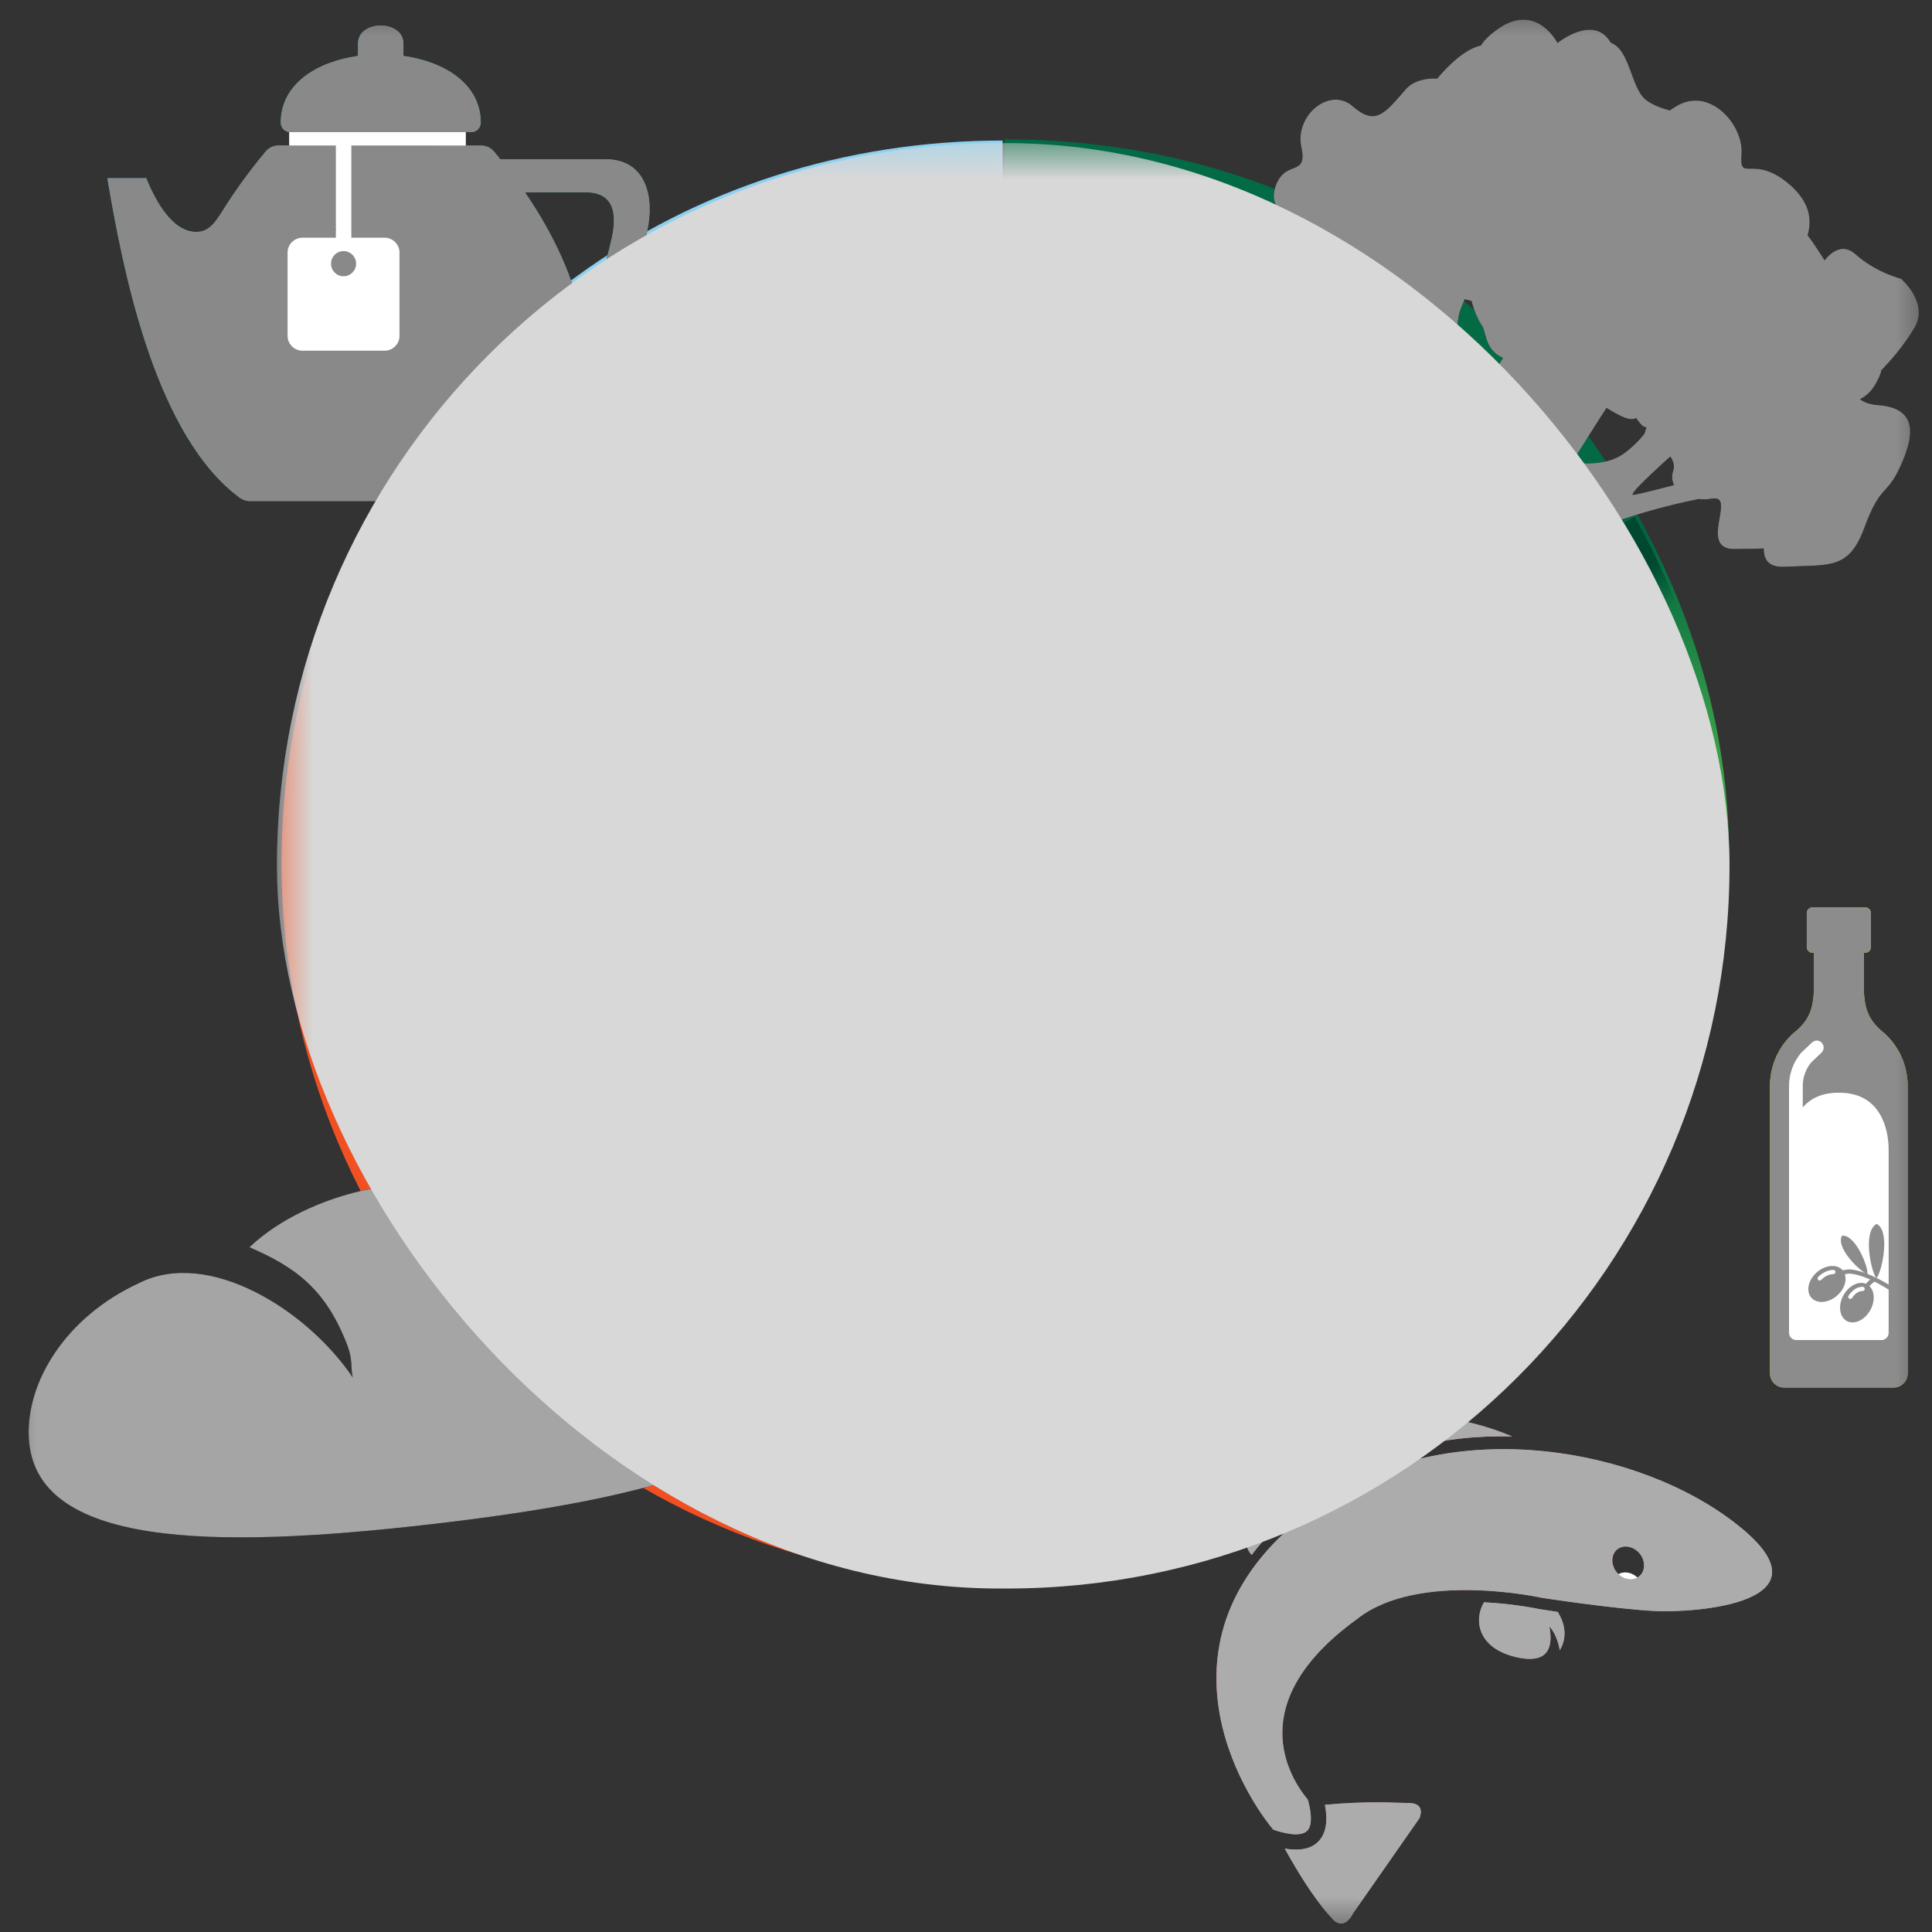
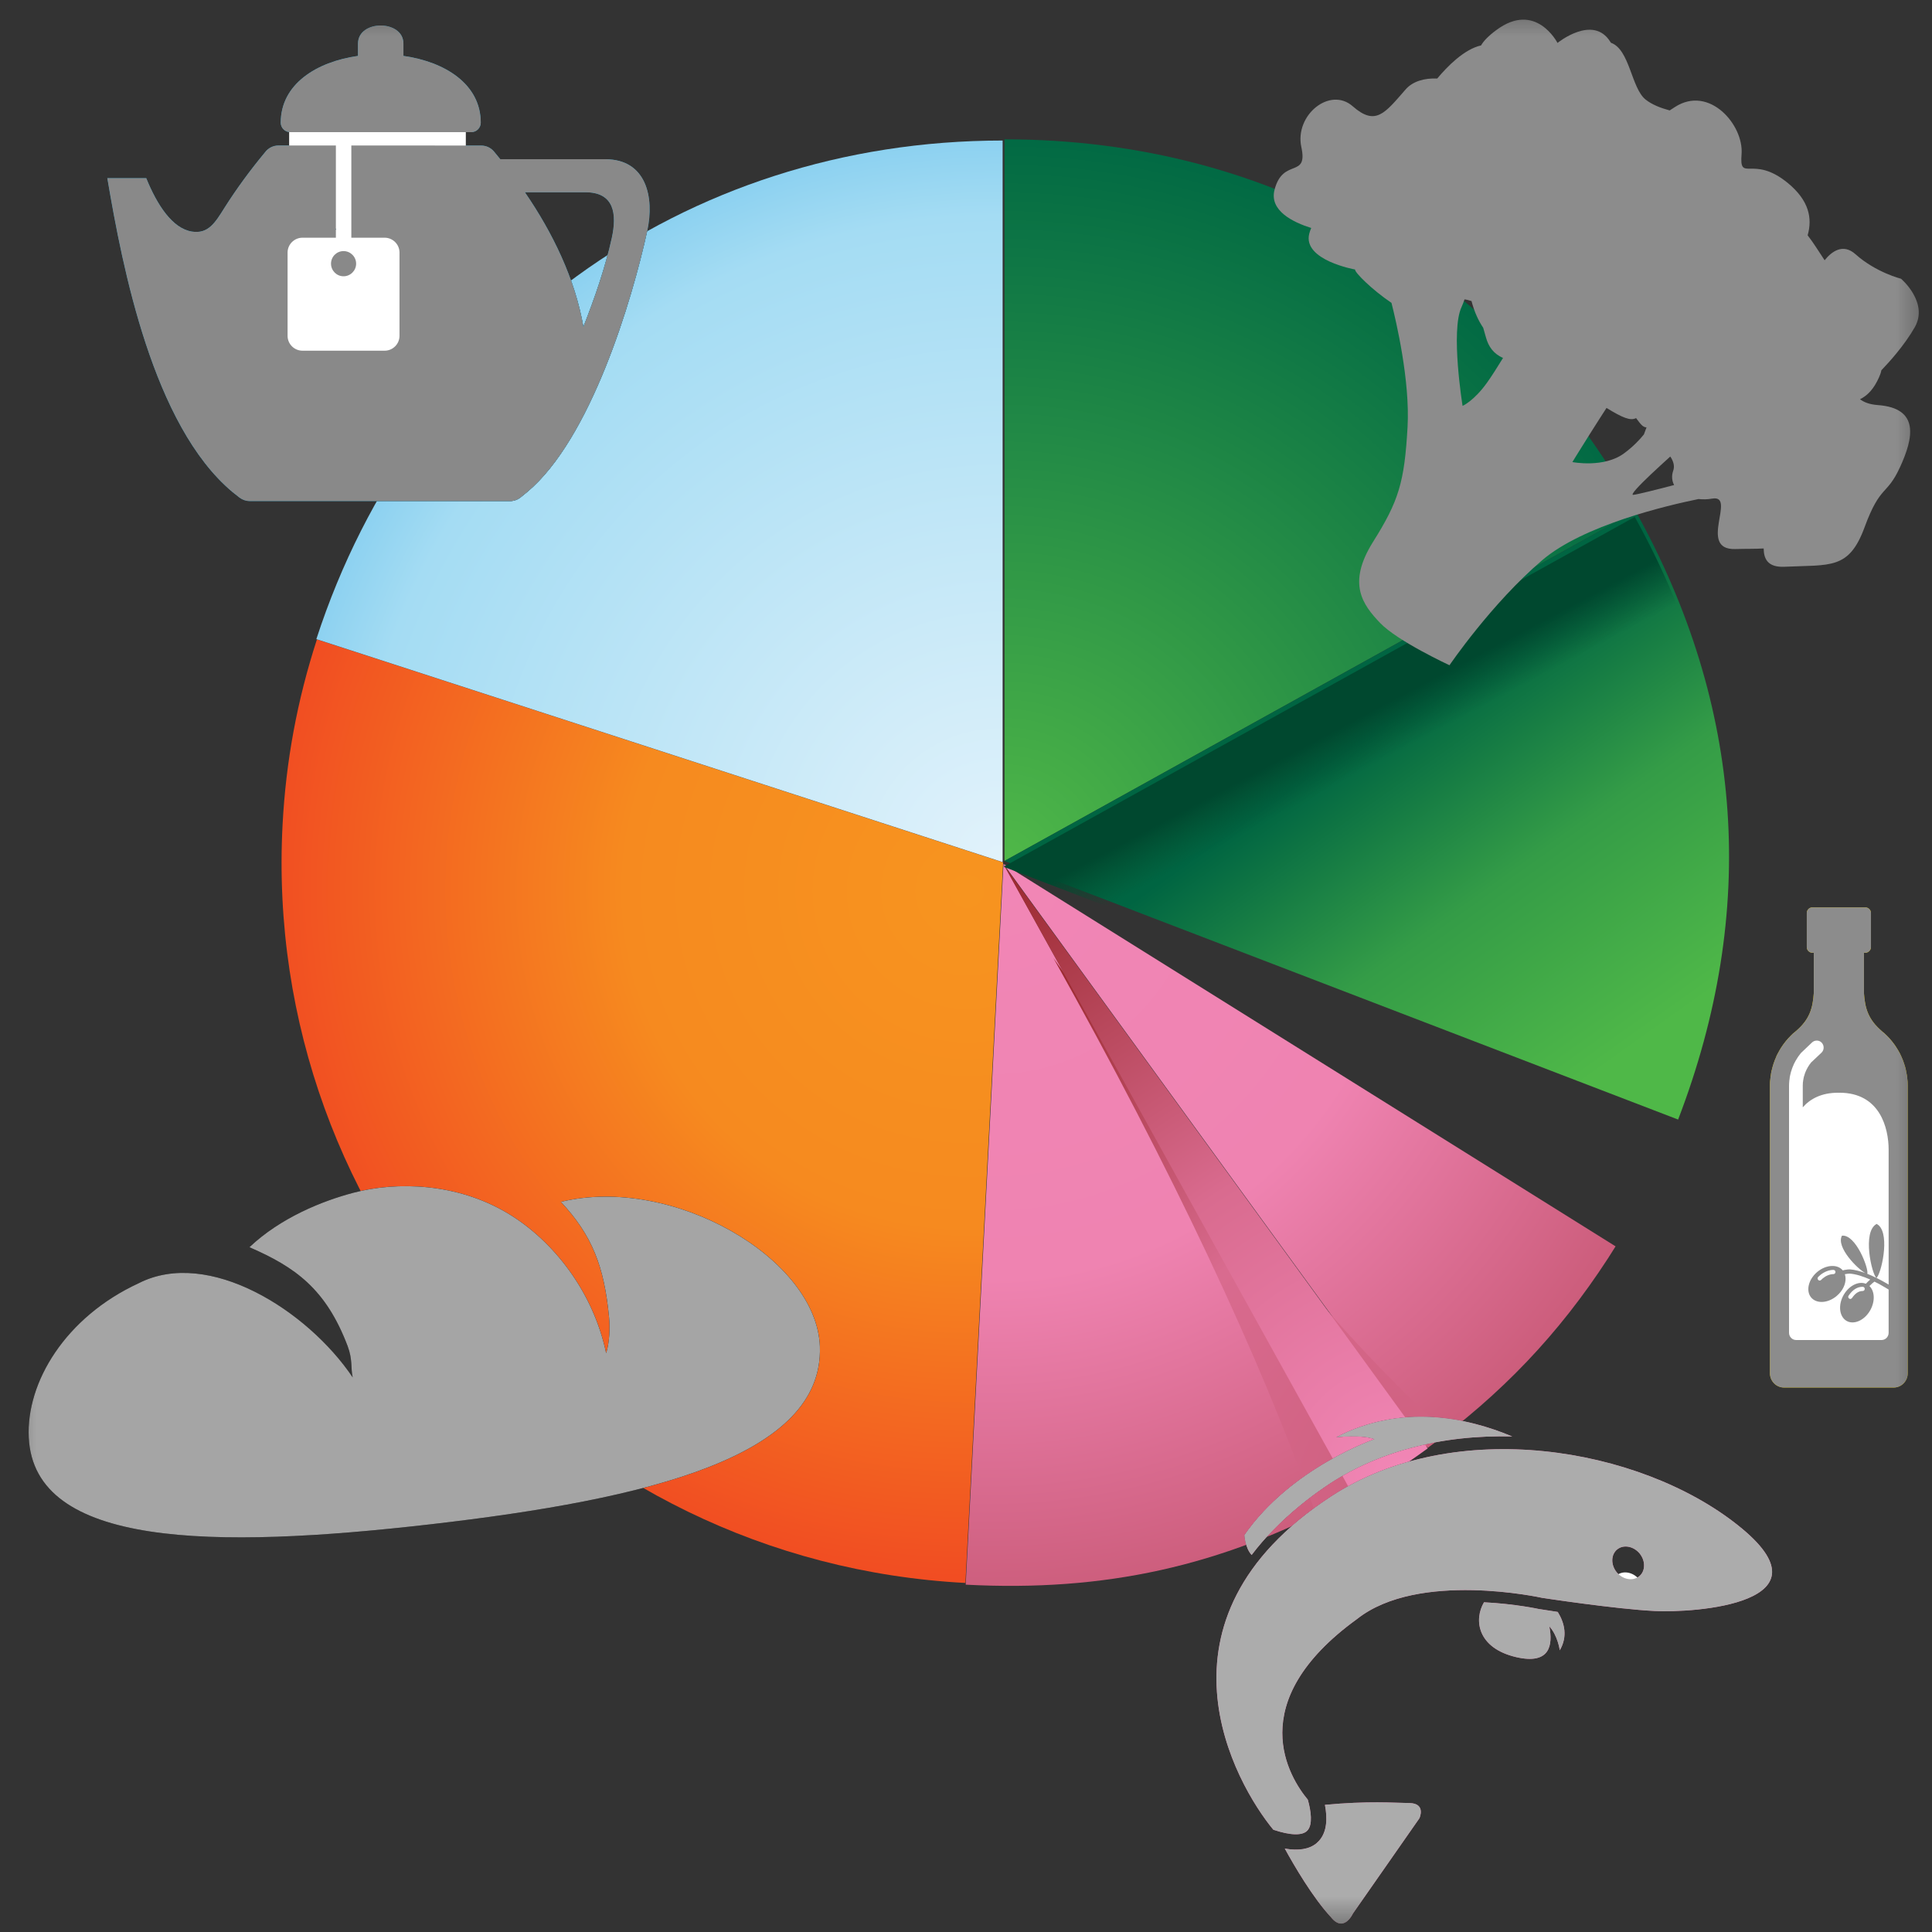
<svg xmlns="http://www.w3.org/2000/svg" xmlns:xlink="http://www.w3.org/1999/xlink" width="27px" height="27px" viewBox="0 0 27 27" version="1.1">
  <rect x="0" y="0" width="27" height="27" fill="#333333" stroke="none" />
  <title>sv5-no</title>
  <defs>
    <rect id="path-1" x="0" y="0" width="27" height="27" />
    <radialGradient cx="95.124%" cy="26.46%" fx="95.124%" fy="26.46%" r="94.688%" gradientTransform="translate(0.951, 0.265), scale(1, 0.765), rotate(145.876), translate(-0.951, -0.265)" id="radialGradient-3">
      <stop stop-color="#F7941F" offset="0%" />
      <stop stop-color="#F68A1F" offset="48.939%" />
      <stop stop-color="#F14D22" offset="100%" />
    </radialGradient>
    <radialGradient cx="4.499%" cy="0.593%" fx="4.499%" fy="0.593%" r="112.852%" gradientTransform="translate(0.045, 0.006), scale(1, 0.9), rotate(53.164), translate(-0.045, -0.006)" id="radialGradient-4">
      <stop stop-color="#F186B6" offset="0%" />
      <stop stop-color="#EF83B1" offset="55.269%" />
      <stop stop-color="#CB5C7A" offset="100%" />
    </radialGradient>
    <radialGradient cx="94.317%" cy="97.532%" fx="94.317%" fy="97.532%" r="164.561%" gradientTransform="translate(0.943, 0.975), scale(1, 0.708), rotate(-124.883), translate(-0.943, -0.975)" id="radialGradient-5">
      <stop stop-color="#CD5E7D" offset="0.05%" />
      <stop stop-color="#D96B8F" offset="47.135%" />
      <stop stop-color="#9B292F" offset="100%" />
    </radialGradient>
    <radialGradient cx="94.412%" cy="97.628%" fx="94.412%" fy="97.628%" r="170.707%" gradientTransform="translate(0.944, 0.976), scale(1, 0.672), rotate(-123.495), translate(-0.944, -0.976)" id="radialGradient-6">
      <stop stop-color="#F287B7" offset="0.05%" />
      <stop stop-color="#D96B8F" offset="47.135%" />
      <stop stop-color="#9B292F" offset="100%" />
    </radialGradient>
    <linearGradient x1="2.432%" y1="33.891%" x2="95.523%" y2="61.872%" id="linearGradient-7">
      <stop stop-color="#9A2C1B" offset="0%" />
      <stop stop-color="#E9B604" offset="47.956%" />
      <stop stop-color="#FFDD00" offset="100%" />
    </linearGradient>
    <radialGradient cx="99.435%" cy="99.93%" fx="99.435%" fy="99.93%" r="106.007%" gradientTransform="translate(0.994, 0.999), scale(1, 0.951), rotate(-125.519), translate(-0.994, -0.999)" id="radialGradient-8">
      <stop stop-color="#E1F2FB" offset="0%" />
      <stop stop-color="#A4DCF3" offset="88.601%" />
      <stop stop-color="#8AD0F0" offset="100%" />
    </radialGradient>
    <radialGradient cx="-0.247%" cy="99.748%" fx="-0.247%" fy="99.748%" r="115.274%" gradientTransform="translate(-0.003, 0.998), scale(1, 0.875), rotate(-56.388), translate(0.003, -0.998)" id="radialGradient-9">
      <stop stop-color="#50B848" offset="0%" />
      <stop stop-color="#016944" offset="100%" />
    </radialGradient>
    <linearGradient x1="90.87%" y1="81.381%" x2="50%" y2="35.094%" id="linearGradient-10">
      <stop stop-color="#4FB848" offset="0%" />
      <stop stop-color="#349C47" offset="51.932%" />
      <stop stop-color="#006542" offset="100%" />
    </linearGradient>
    <linearGradient x1="52.31%" y1="38.657%" x2="48.196%" y2="32.396%" id="linearGradient-11">
      <stop stop-color="#055031" stop-opacity="0" offset="0%" />
      <stop stop-color="#00482F" offset="100%" />
    </linearGradient>
  </defs>
  <g id="Page-1" stroke="none" stroke-width="1" fill="none" fill-rule="evenodd">
    <g id="sv5-no">
      <mask id="mask-2" fill="white">
        <use xlink:href="#path-1" />
      </mask>
      <g id="Rectangle" />
      <g id="Group-2" mask="url(#mask-2)">
        <g transform="translate(0.4, -1.5)">
          <g id="Oranje" transform="translate(0, 10.436)">
            <path d="M13.092,13.186 L13.619,3.116 L4.029,0 C3.754,0.847 3.596,1.698 3.549,2.588 C3.258,8.15 7.53,12.895 13.092,13.186 Z" id="Schijf" fill="url(#radialGradient-3)" fill-rule="nonzero" />
            <g id="Stokbrood" transform="translate(0, 7.641)">
              <g id="path-2-link" fill="#000000" fill-rule="nonzero">
                <path d="M7.438,0.219 C7.877,0.688 8.045,1.126 8.112,1.836 C8.126,1.976 8.118,2.186 8.071,2.334 C7.893,1.48 7.336,0.762 6.696,0.379 C5.985,-0.046 5.146,-0.068 4.543,0.091 C4.108,0.205 3.523,0.439 3.086,0.853 C3.722,1.13 4.153,1.431 4.458,2.234 C4.531,2.429 4.499,2.54 4.529,2.672 C3.895,1.731 2.512,0.862 1.541,1.355 C0.512,1.829 -0.036,2.743 0.002,3.513 C0.076,5.045 2.567,5.076 5.62,4.725 C8.673,4.373 11.112,3.775 11.058,2.241 C11.015,1.01 9.003,-0.16 7.438,0.219" id="path-2" />
              </g>
              <g id="path-2-link" fill="#A5A5A5">
                <path d="M7.438,0.219 C7.877,0.688 8.045,1.126 8.112,1.836 C8.126,1.976 8.118,2.186 8.071,2.334 C7.893,1.48 7.336,0.762 6.696,0.379 C5.985,-0.046 5.146,-0.068 4.543,0.091 C4.108,0.205 3.523,0.439 3.086,0.853 C3.722,1.13 4.153,1.431 4.458,2.234 C4.531,2.429 4.499,2.54 4.529,2.672 C3.895,1.731 2.512,0.862 1.541,1.355 C0.512,1.829 -0.036,2.743 0.002,3.513 C0.076,5.045 2.567,5.076 5.62,4.725 C8.673,4.373 11.112,3.775 11.058,2.241 C11.015,1.01 9.003,-0.16 7.438,0.219" id="path-2" />
              </g>
            </g>
          </g>
          <g id="Rose" transform="translate(13.096, 13.573)">
            <g id="Schijf" fill-rule="nonzero">
-               <path d="M0.528,0 L5.418,8.823 L5.254,8.912 C3.56,9.818 1.94,10.175 0,10.073 L0,10.073 L0.528,0 Z M0.528,0 L9.082,5.345 L8.975,5.514 C8.29,6.569 7.485,7.414 6.457,8.161 L6.457,8.161 L0.528,0 Z" id="Combined-Shape" fill="url(#radialGradient-4)" />
+               <path d="M0.528,0 L5.418,8.823 L5.254,8.912 C3.56,9.818 1.94,10.175 0,10.073 L0,10.073 L0.528,0 M0.528,0 L9.082,5.345 L8.975,5.514 C8.29,6.569 7.485,7.414 6.457,8.161 L6.457,8.161 L0.528,0 Z" id="Combined-Shape" fill="url(#radialGradient-4)" />
              <path d="M4.892,9.083 C5.699,8.648 6.227,8.306 6.724,7.934 C5.378,6.774 3.546,4.568 1.226,1.317 C2.883,4.278 4.105,6.867 4.892,9.083 Z" id="Fill-15" fill="url(#radialGradient-5)" />
              <path d="M5.418,8.83 C5.808,8.614 6.097,8.43 6.457,8.168 L0.528,0.007 L5.418,8.83 Z" id="Fill-15" fill="url(#radialGradient-6)" />
            </g>
            <g id="Vis" transform="translate(3.504, 7.727)">
              <g id="Group" transform="translate(0, 0)">
                <g id="path-8-link" fill="#000000" fill-rule="nonzero">
                  <path d="M4.19,3.359 C4.663,3.468 4.704,3.189 4.652,2.929 C4.771,3.058 4.798,3.263 4.798,3.263 C4.911,3.072 4.866,2.883 4.77,2.727 C4.631,2.706 4.538,2.692 4.525,2.689 C4.522,2.689 4.519,2.688 4.514,2.688 C4.508,2.686 4.174,2.614 3.739,2.592 C3.595,2.835 3.644,3.232 4.19,3.359 M1.51,0.982 C2.217,0.494 3.136,0.248 4.134,0.275 C3.502,0.009 2.586,-0.185 1.676,0.285 C1.676,0.285 2.038,0.244 2.21,0.313 C2.21,0.313 1.047,0.709 0.392,1.653 C0.392,1.653 0.4,1.834 0.492,1.931 C0.675,1.689 0.899,1.459 1.165,1.241 C1.273,1.152 1.388,1.065 1.51,0.982 M5.594,2.173 C5.509,2.069 5.512,1.926 5.6,1.854 C5.688,1.782 5.828,1.807 5.914,1.91 C5.999,2.014 5.996,2.157 5.909,2.228 C5.82,2.301 5.679,2.276 5.594,2.173 M1.965,2.826 C2.824,2.145 4.55,2.53 4.55,2.53 C4.55,2.53 5.576,2.687 6.122,2.714 C6.67,2.743 8.67,2.612 7.287,1.515 C5.907,0.417 3.323,-0.012 1.602,1.114 C-1.047,2.845 0.267,5.132 0.795,5.771 C1.036,5.852 1.205,5.856 1.272,5.781 C1.348,5.699 1.322,5.509 1.277,5.351 C1.024,5.046 0.351,3.995 1.965,2.826 M1.602,6.995 C1.782,7.219 1.908,6.941 1.908,6.941 L2.837,5.61 C2.837,5.61 2.933,5.402 2.697,5.398 C2.48,5.395 2.116,5.366 1.516,5.423 C1.55,5.597 1.551,5.797 1.433,5.926 C1.421,5.939 1.409,5.95 1.397,5.961 C1.295,6.043 1.148,6.068 0.955,6.034 C1.084,6.27 1.35,6.725 1.602,6.995" id="path-8" />
                </g>
                <g id="path-8-link" fill="#F287B7">
                  <path d="M4.19,3.359 C4.663,3.468 4.704,3.189 4.652,2.929 C4.771,3.058 4.798,3.263 4.798,3.263 C4.911,3.072 4.866,2.883 4.77,2.727 C4.631,2.706 4.538,2.692 4.525,2.689 C4.522,2.689 4.519,2.688 4.514,2.688 C4.508,2.686 4.174,2.614 3.739,2.592 C3.595,2.835 3.644,3.232 4.19,3.359 M1.51,0.982 C2.217,0.494 3.136,0.248 4.134,0.275 C3.502,0.009 2.586,-0.185 1.676,0.285 C1.676,0.285 2.038,0.244 2.21,0.313 C2.21,0.313 1.047,0.709 0.392,1.653 C0.392,1.653 0.4,1.834 0.492,1.931 C0.675,1.689 0.899,1.459 1.165,1.241 C1.273,1.152 1.388,1.065 1.51,0.982 M5.594,2.173 C5.509,2.069 5.512,1.926 5.6,1.854 C5.688,1.782 5.828,1.807 5.914,1.91 C5.999,2.014 5.996,2.157 5.909,2.228 C5.82,2.301 5.679,2.276 5.594,2.173 M1.965,2.826 C2.824,2.145 4.55,2.53 4.55,2.53 C4.55,2.53 5.576,2.687 6.122,2.714 C6.67,2.743 8.67,2.612 7.287,1.515 C5.907,0.417 3.323,-0.012 1.602,1.114 C-1.047,2.845 0.267,5.132 0.795,5.771 C1.036,5.852 1.205,5.856 1.272,5.781 C1.348,5.699 1.322,5.509 1.277,5.351 C1.024,5.046 0.351,3.995 1.965,2.826 M1.602,6.995 C1.782,7.219 1.908,6.941 1.908,6.941 L2.837,5.61 C2.837,5.61 2.933,5.402 2.697,5.398 C2.48,5.395 2.116,5.366 1.516,5.423 C1.55,5.597 1.551,5.797 1.433,5.926 C1.421,5.939 1.409,5.95 1.397,5.961 C1.295,6.043 1.148,6.068 0.955,6.034 C1.084,6.27 1.35,6.725 1.602,6.995" id="path-8" />
                </g>
                <path d="M5.59,2.517 C5.506,2.418 5.51,2.283 5.596,2.214 C5.682,2.145 5.819,2.169 5.903,2.267 C5.986,2.366 5.984,2.501 5.898,2.57 C5.812,2.639 5.673,2.615 5.59,2.517" id="Oog" fill="#FFFFFF" fill-rule="nonzero" />
              </g>
              <path d="M4.19,3.359 C4.663,3.468 4.704,3.189 4.652,2.929 C4.771,3.058 4.798,3.263 4.798,3.263 C4.911,3.072 4.866,2.883 4.77,2.727 C4.631,2.706 4.538,2.692 4.525,2.689 C4.522,2.689 4.519,2.688 4.514,2.688 C4.508,2.686 4.174,2.614 3.739,2.592 C3.595,2.835 3.644,3.232 4.19,3.359 M1.51,0.982 C2.217,0.494 3.136,0.248 4.134,0.275 C3.502,0.009 2.586,-0.185 1.676,0.285 C1.676,0.285 2.038,0.244 2.21,0.313 C2.21,0.313 1.047,0.709 0.392,1.653 C0.392,1.653 0.4,1.834 0.492,1.931 C0.675,1.689 0.899,1.459 1.165,1.241 C1.273,1.152 1.388,1.065 1.51,0.982 M5.594,2.173 C5.509,2.069 5.512,1.926 5.6,1.854 C5.688,1.782 5.828,1.807 5.914,1.91 C5.999,2.014 5.996,2.157 5.909,2.228 C5.82,2.301 5.679,2.276 5.594,2.173 M1.965,2.826 C2.824,2.145 4.55,2.53 4.55,2.53 C4.55,2.53 5.576,2.687 6.122,2.714 C6.67,2.743 8.67,2.612 7.287,1.515 C5.907,0.417 3.323,-0.012 1.602,1.114 C-1.047,2.845 0.267,5.132 0.795,5.771 C1.036,5.852 1.205,5.856 1.272,5.781 C1.348,5.699 1.322,5.509 1.277,5.351 C1.024,5.046 0.351,3.995 1.965,2.826 M1.602,6.995 C1.782,7.219 1.908,6.941 1.908,6.941 L2.837,5.61 C2.837,5.61 2.933,5.402 2.697,5.398 C2.48,5.395 2.116,5.366 1.516,5.423 C1.55,5.597 1.551,5.797 1.433,5.926 C1.421,5.939 1.409,5.95 1.397,5.961 C1.295,6.043 1.148,6.068 0.955,6.034 C1.084,6.27 1.35,6.725 1.602,6.995" fill="#ACACAC" fill-rule="nonzero" />
            </g>
          </g>
          <g id="Geel" transform="translate(13.6, 13.522)">
-             <path d="M8.552,5.344 C8.906,4.777 9.175,4.238 9.414,3.614 L9.414,3.614 L0,0 L8.552,5.344 Z" id="Schijf" fill="url(#linearGradient-7)" fill-rule="nonzero" />
            <g id="Olie" transform="translate(10.735, 0.659)">
-               <path d="M1.863,2.519 C1.862,2.515 1.862,2.509 1.862,2.505 C1.861,2.494 1.86,2.484 1.859,2.474 C1.858,2.468 1.858,2.463 1.857,2.457 C1.856,2.448 1.855,2.438 1.853,2.429 C1.852,2.423 1.851,2.418 1.85,2.412 C1.848,2.403 1.846,2.394 1.844,2.384 C1.844,2.379 1.842,2.374 1.841,2.369 C1.839,2.359 1.836,2.349 1.834,2.339 C1.832,2.335 1.831,2.331 1.83,2.327 C1.827,2.315 1.823,2.304 1.82,2.293 C1.819,2.29 1.818,2.287 1.817,2.285 C1.807,2.257 1.796,2.229 1.784,2.202 C1.784,2.202 1.782,2.199 1.782,2.198 C1.776,2.186 1.771,2.174 1.765,2.163 C1.763,2.16 1.761,2.158 1.76,2.155 C1.754,2.145 1.749,2.134 1.743,2.125 C1.741,2.122 1.74,2.119 1.737,2.116 C1.732,2.106 1.725,2.096 1.719,2.087 C1.717,2.084 1.716,2.082 1.714,2.08 C1.707,2.069 1.7,2.059 1.693,2.05 C1.691,2.048 1.69,2.046 1.689,2.044 C1.68,2.033 1.671,2.022 1.662,2.011 C1.661,2.011 1.661,2.01 1.661,2.01 C1.643,1.987 1.622,1.965 1.6,1.944 C1.59,1.935 1.579,1.925 1.569,1.915 C1.569,1.915 1.568,1.914 1.567,1.914 C1.566,1.913 1.565,1.912 1.565,1.912 C1.563,1.911 1.562,1.909 1.561,1.908 C1.558,1.907 1.557,1.905 1.555,1.904 C1.549,1.899 1.542,1.893 1.535,1.888 C1.534,1.886 1.532,1.885 1.531,1.884 C1.523,1.878 1.517,1.871 1.509,1.864 L0.479,1.864 C0.472,1.871 0.465,1.878 0.457,1.884 C0.456,1.885 0.454,1.886 0.453,1.888 C0.446,1.893 0.439,1.899 0.433,1.904 C0.431,1.905 0.429,1.907 0.428,1.908 C0.426,1.909 0.424,1.911 0.424,1.912 C0.423,1.912 0.422,1.913 0.422,1.913 C0.421,1.914 0.42,1.915 0.419,1.915 C0.409,1.925 0.398,1.935 0.388,1.944 C0.367,1.965 0.346,1.987 0.326,2.01 L0.326,2.011 C0.317,2.022 0.308,2.033 0.299,2.044 C0.298,2.046 0.297,2.048 0.295,2.05 C0.288,2.059 0.281,2.069 0.274,2.08 C0.273,2.082 0.27,2.084 0.269,2.087 C0.262,2.096 0.256,2.106 0.251,2.116 C0.248,2.119 0.248,2.122 0.245,2.125 C0.24,2.134 0.233,2.145 0.228,2.155 C0.227,2.158 0.225,2.16 0.224,2.163 C0.217,2.174 0.212,2.186 0.206,2.198 C0.205,2.199 0.205,2.201 0.204,2.202 C0.192,2.229 0.181,2.257 0.171,2.285 C0.17,2.287 0.169,2.29 0.168,2.293 C0.165,2.304 0.161,2.315 0.158,2.327 C0.156,2.331 0.156,2.335 0.155,2.339 C0.152,2.349 0.149,2.359 0.147,2.369 C0.146,2.374 0.145,2.379 0.143,2.384 C0.142,2.394 0.14,2.403 0.138,2.412 C0.137,2.418 0.136,2.423 0.136,2.429 C0.134,2.438 0.132,2.448 0.131,2.457 C0.131,2.463 0.13,2.468 0.129,2.474 C0.128,2.484 0.128,2.494 0.126,2.505 C0.126,2.509 0.126,2.515 0.126,2.519 C0.125,2.532 0.125,2.545 0.125,2.558 L0.124,2.558 L0.124,2.967 L0.124,5.689 L0.124,6.099 C0.124,6.196 0.204,6.275 0.302,6.275 L1.686,6.275 C1.785,6.275 1.864,6.196 1.864,6.099 L1.864,5.689 L1.864,2.967 L1.864,2.558 C1.864,2.545 1.863,2.532 1.863,2.519" id="Fill-305" fill="#FFFFFF" fill-rule="nonzero" />
              <g id="Combined-Shape">
                <g id="path-11-link" fill="#000000" fill-rule="nonzero">
                  <path d="M1.333,9.09225887e-24 C1.377,9.09225887e-24 1.412,0.035 1.412,0.079 L1.412,0.079 L1.412,0.554 C1.412,0.598 1.377,0.634 1.333,0.634 L1.333,0.634 L1.314,0.634 L1.314,0.634 L1.314,1.197 C1.328,1.422 1.382,1.571 1.558,1.724 C1.559,1.725 1.561,1.727 1.562,1.728 C1.57,1.734 1.577,1.74 1.584,1.747 C1.586,1.748 1.588,1.75 1.59,1.751 C1.592,1.752 1.593,1.754 1.596,1.756 L1.596,1.756 C1.598,1.758 1.599,1.759 1.599,1.759 C1.611,1.77 1.623,1.781 1.634,1.792 C1.658,1.816 1.681,1.841 1.702,1.867 C1.702,1.867 1.702,1.868 1.703,1.868 C1.713,1.88 1.723,1.893 1.732,1.906 C1.733,1.908 1.735,1.91 1.737,1.912 C1.744,1.923 1.752,1.934 1.76,1.946 C1.762,1.948 1.764,1.951 1.765,1.954 C1.773,1.965 1.78,1.976 1.786,1.987 C1.788,1.991 1.79,1.994 1.792,1.997 C1.799,2.008 1.805,2.02 1.812,2.032 L1.812,2.032 L1.816,2.04 C1.823,2.053 1.829,2.067 1.835,2.08 C1.836,2.082 1.837,2.085 1.837,2.085 C1.851,2.115 1.864,2.147 1.874,2.179 C1.876,2.182 1.876,2.185 1.877,2.188 C1.881,2.2 1.885,2.213 1.889,2.226 C1.89,2.231 1.891,2.236 1.893,2.241 C1.895,2.252 1.899,2.263 1.901,2.275 C1.902,2.28 1.904,2.286 1.904,2.292 C1.907,2.303 1.909,2.313 1.91,2.324 C1.912,2.33 1.913,2.336 1.914,2.342 C1.916,2.353 1.917,2.364 1.918,2.375 C1.919,2.381 1.92,2.387 1.92,2.393 C1.922,2.405 1.922,2.417 1.924,2.429 C1.924,2.434 1.924,2.44 1.925,2.444 C1.925,2.459 1.926,2.474 1.926,2.489 L1.926,2.489 L1.926,6.51 C1.926,6.62 1.839,6.71 1.73,6.71 L1.73,6.71 L0.197,6.71 C0.088,6.71 0,6.62 0,6.51 L0,6.51 L0,2.489 C0.001,2.474 0.001,2.459 0.001,2.444 C0.002,2.44 0.002,2.434 0.002,2.429 C0.004,2.417 0.004,2.405 0.006,2.393 C0.006,2.387 0.007,2.381 0.008,2.375 C0.009,2.364 0.011,2.353 0.013,2.342 C0.013,2.336 0.014,2.33 0.015,2.324 C0.017,2.313 0.019,2.303 0.021,2.292 C0.022,2.286 0.024,2.28 0.025,2.275 C0.028,2.263 0.03,2.252 0.034,2.241 C0.035,2.236 0.035,2.231 0.038,2.226 C0.041,2.213 0.045,2.2 0.049,2.188 C0.049,2.185 0.051,2.182 0.052,2.179 C0.063,2.147 0.075,2.115 0.089,2.085 C0.089,2.084 0.09,2.082 0.09,2.08 C0.097,2.067 0.103,2.053 0.11,2.04 C0.112,2.037 0.113,2.035 0.115,2.032 C0.121,2.02 0.128,2.008 0.134,1.997 C0.137,1.994 0.138,1.991 0.14,1.987 C0.146,1.976 0.153,1.965 0.16,1.954 C0.162,1.951 0.164,1.948 0.166,1.946 C0.174,1.934 0.182,1.923 0.189,1.912 C0.191,1.91 0.192,1.908 0.194,1.906 C0.204,1.893 0.214,1.88 0.223,1.868 L0.223,1.868 C0.245,1.841 0.268,1.816 0.292,1.792 C0.304,1.781 0.315,1.77 0.326,1.759 C0.328,1.759 0.328,1.758 0.329,1.757 C0.329,1.757 0.331,1.756 0.331,1.756 C0.332,1.754 0.334,1.752 0.336,1.751 C0.338,1.75 0.34,1.748 0.342,1.747 C0.349,1.74 0.356,1.734 0.364,1.728 C0.365,1.727 0.367,1.725 0.369,1.724 C0.545,1.571 0.599,1.422 0.613,1.197 L0.613,1.197 L0.613,0.634 L0.593,0.634 C0.549,0.634 0.515,0.598 0.515,0.554 L0.515,0.554 L0.515,0.079 C0.515,0.035 0.549,9.09225887e-24 0.593,9.09225887e-24 L0.593,9.09225887e-24 L1.333,9.09225887e-24 Z M0.725,1.892 C0.69,1.853 0.629,1.851 0.59,1.886 L0.59,1.886 L0.446,2.023 C0.443,2.025 0.441,2.028 0.438,2.03 C0.436,2.033 0.428,2.042 0.428,2.042 C0.421,2.051 0.414,2.06 0.407,2.07 C0.407,2.07 0.406,2.071 0.405,2.072 C0.398,2.082 0.392,2.09 0.386,2.099 L0.386,2.099 L0.383,2.105 C0.378,2.112 0.373,2.121 0.368,2.129 L0.368,2.129 L0.364,2.135 C0.36,2.142 0.356,2.15 0.351,2.158 L0.351,2.158 L0.351,2.159 L0.346,2.168 C0.341,2.177 0.337,2.186 0.331,2.197 L0.331,2.197 L0.331,2.2 C0.321,2.222 0.312,2.243 0.305,2.265 L0.305,2.265 L0.304,2.267 L0.303,2.274 C0.299,2.282 0.297,2.292 0.294,2.3 L0.294,2.3 L0.293,2.302 L0.291,2.312 C0.289,2.32 0.287,2.327 0.285,2.336 C0.284,2.34 0.283,2.344 0.282,2.348 C0.281,2.356 0.28,2.363 0.277,2.372 C0.277,2.376 0.277,2.38 0.276,2.385 C0.274,2.393 0.274,2.4 0.273,2.409 L0.273,2.409 L0.271,2.42 C0.27,2.43 0.27,2.439 0.269,2.446 L0.269,2.446 L0.268,2.458 C0.267,2.471 0.267,2.481 0.267,2.492 L0.267,3.371 L0.267,3.371 L0.267,3.387 L0.267,5.945 C0.267,6 0.311,6.046 0.366,6.046 L0.366,6.046 L1.561,6.046 C1.615,6.046 1.659,6 1.659,5.945 L1.659,5.945 L1.659,5.341 C1.643,5.331 1.594,5.301 1.522,5.261 C1.502,5.25 1.482,5.24 1.461,5.23 L1.461,5.23 L1.458,5.232 C1.449,5.238 1.421,5.26 1.39,5.292 C1.39,5.291 1.389,5.29 1.388,5.289 C1.466,5.361 1.473,5.507 1.399,5.635 C1.318,5.774 1.17,5.838 1.068,5.777 C0.967,5.715 0.951,5.552 1.032,5.413 C1.114,5.273 1.262,5.21 1.363,5.271 C1.37,5.275 1.377,5.28 1.384,5.286 L1.377,5.281 L1.377,5.281 L1.363,5.271 C1.355,5.266 1.348,5.263 1.34,5.26 C1.363,5.235 1.385,5.215 1.402,5.201 C1.303,5.157 1.205,5.125 1.117,5.118 C1.102,5.118 1.076,5.12 1.048,5.126 C1.047,5.125 1.046,5.123 1.045,5.121 L1.046,5.122 L1.054,5.154 C1.068,5.232 1.036,5.326 0.965,5.4 L0.932,5.431 C0.809,5.534 0.649,5.542 0.574,5.449 C0.5,5.356 0.539,5.197 0.662,5.094 C0.786,4.991 0.946,4.983 1.02,5.075 L1.017,5.073 L1.042,5.067 C1.075,5.06 1.102,5.059 1.114,5.059 L1.12,5.059 C1.188,5.064 1.261,5.084 1.335,5.111 C1.228,5.057 0.921,4.749 1.006,4.589 L1.006,4.589 L1.006,4.588 C1.201,4.565 1.383,5.051 1.361,5.12 L1.361,5.12 L1.361,5.12 L1.36,5.12 L1.425,5.148 L1.425,5.148 L1.488,5.178 C1.423,5.124 1.287,4.531 1.491,4.424 L1.491,4.424 L1.492,4.423 L1.52,4.443 C1.681,4.59 1.552,5.129 1.489,5.178 C1.538,5.202 1.585,5.228 1.63,5.254 C1.641,5.261 1.651,5.266 1.659,5.271 L1.659,5.271 L1.659,3.387 C1.659,3.081 1.536,2.59 0.972,2.59 L0.972,2.59 L0.963,2.591 C0.96,2.591 0.957,2.59 0.954,2.59 C0.722,2.59 0.564,2.674 0.459,2.794 L0.459,2.794 L0.459,2.482 L0.459,2.482 L0.46,2.472 L0.46,2.46 L0.46,2.46 L0.461,2.443 L0.463,2.433 C0.464,2.427 0.464,2.421 0.465,2.415 C0.466,2.412 0.466,2.409 0.467,2.406 C0.468,2.4 0.469,2.394 0.47,2.389 L0.47,2.389 L0.472,2.379 C0.473,2.374 0.475,2.368 0.476,2.362 L0.476,2.362 L0.479,2.354 C0.481,2.348 0.483,2.341 0.485,2.334 L0.485,2.334 L0.487,2.327 C0.492,2.313 0.497,2.298 0.504,2.284 L0.504,2.284 L0.506,2.28 C0.509,2.272 0.513,2.266 0.515,2.26 L0.515,2.26 L0.518,2.256 C0.522,2.248 0.525,2.241 0.528,2.237 L0.528,2.237 L0.532,2.23 C0.535,2.224 0.539,2.219 0.543,2.213 L0.543,2.213 L0.545,2.209 C0.55,2.203 0.554,2.196 0.558,2.19 L0.562,2.186 C0.567,2.18 0.571,2.174 0.575,2.168 L0.575,2.168 L0.58,2.163 L0.72,2.031 C0.759,1.994 0.761,1.932 0.725,1.892 Z M1.296,5.302 C1.221,5.302 1.157,5.342 1.1,5.425 C1.09,5.438 1.093,5.457 1.107,5.466 C1.112,5.47 1.118,5.472 1.123,5.472 C1.132,5.472 1.141,5.467 1.147,5.459 C1.193,5.392 1.241,5.361 1.296,5.361 C1.312,5.361 1.325,5.348 1.325,5.332 C1.325,5.315 1.312,5.302 1.296,5.302 Z M0.887,5.066 C0.825,5.066 0.757,5.093 0.702,5.139 C0.692,5.147 0.683,5.156 0.675,5.164 C0.663,5.176 0.664,5.195 0.675,5.206 C0.681,5.212 0.688,5.215 0.696,5.215 C0.703,5.215 0.71,5.212 0.716,5.206 C0.723,5.199 0.731,5.192 0.738,5.185 C0.784,5.147 0.838,5.125 0.887,5.125 C0.903,5.125 0.916,5.112 0.916,5.095 C0.916,5.079 0.903,5.066 0.887,5.066 Z" id="path-11" />
                </g>
                <g id="path-11-link" fill="#FFDD00">
                  <path d="M1.333,9.09225887e-24 C1.377,9.09225887e-24 1.412,0.035 1.412,0.079 L1.412,0.079 L1.412,0.554 C1.412,0.598 1.377,0.634 1.333,0.634 L1.333,0.634 L1.314,0.634 L1.314,0.634 L1.314,1.197 C1.328,1.422 1.382,1.571 1.558,1.724 C1.559,1.725 1.561,1.727 1.562,1.728 C1.57,1.734 1.577,1.74 1.584,1.747 C1.586,1.748 1.588,1.75 1.59,1.751 C1.592,1.752 1.593,1.754 1.596,1.756 L1.596,1.756 C1.598,1.758 1.599,1.759 1.599,1.759 C1.611,1.77 1.623,1.781 1.634,1.792 C1.658,1.816 1.681,1.841 1.702,1.867 C1.702,1.867 1.702,1.868 1.703,1.868 C1.713,1.88 1.723,1.893 1.732,1.906 C1.733,1.908 1.735,1.91 1.737,1.912 C1.744,1.923 1.752,1.934 1.76,1.946 C1.762,1.948 1.764,1.951 1.765,1.954 C1.773,1.965 1.78,1.976 1.786,1.987 C1.788,1.991 1.79,1.994 1.792,1.997 C1.799,2.008 1.805,2.02 1.812,2.032 L1.812,2.032 L1.816,2.04 C1.823,2.053 1.829,2.067 1.835,2.08 C1.836,2.082 1.837,2.085 1.837,2.085 C1.851,2.115 1.864,2.147 1.874,2.179 C1.876,2.182 1.876,2.185 1.877,2.188 C1.881,2.2 1.885,2.213 1.889,2.226 C1.89,2.231 1.891,2.236 1.893,2.241 C1.895,2.252 1.899,2.263 1.901,2.275 C1.902,2.28 1.904,2.286 1.904,2.292 C1.907,2.303 1.909,2.313 1.91,2.324 C1.912,2.33 1.913,2.336 1.914,2.342 C1.916,2.353 1.917,2.364 1.918,2.375 C1.919,2.381 1.92,2.387 1.92,2.393 C1.922,2.405 1.922,2.417 1.924,2.429 C1.924,2.434 1.924,2.44 1.925,2.444 C1.925,2.459 1.926,2.474 1.926,2.489 L1.926,2.489 L1.926,6.51 C1.926,6.62 1.839,6.71 1.73,6.71 L1.73,6.71 L0.197,6.71 C0.088,6.71 0,6.62 0,6.51 L0,6.51 L0,2.489 C0.001,2.474 0.001,2.459 0.001,2.444 C0.002,2.44 0.002,2.434 0.002,2.429 C0.004,2.417 0.004,2.405 0.006,2.393 C0.006,2.387 0.007,2.381 0.008,2.375 C0.009,2.364 0.011,2.353 0.013,2.342 C0.013,2.336 0.014,2.33 0.015,2.324 C0.017,2.313 0.019,2.303 0.021,2.292 C0.022,2.286 0.024,2.28 0.025,2.275 C0.028,2.263 0.03,2.252 0.034,2.241 C0.035,2.236 0.035,2.231 0.038,2.226 C0.041,2.213 0.045,2.2 0.049,2.188 C0.049,2.185 0.051,2.182 0.052,2.179 C0.063,2.147 0.075,2.115 0.089,2.085 C0.089,2.084 0.09,2.082 0.09,2.08 C0.097,2.067 0.103,2.053 0.11,2.04 C0.112,2.037 0.113,2.035 0.115,2.032 C0.121,2.02 0.128,2.008 0.134,1.997 C0.137,1.994 0.138,1.991 0.14,1.987 C0.146,1.976 0.153,1.965 0.16,1.954 C0.162,1.951 0.164,1.948 0.166,1.946 C0.174,1.934 0.182,1.923 0.189,1.912 C0.191,1.91 0.192,1.908 0.194,1.906 C0.204,1.893 0.214,1.88 0.223,1.868 L0.223,1.868 C0.245,1.841 0.268,1.816 0.292,1.792 C0.304,1.781 0.315,1.77 0.326,1.759 C0.328,1.759 0.328,1.758 0.329,1.757 C0.329,1.757 0.331,1.756 0.331,1.756 C0.332,1.754 0.334,1.752 0.336,1.751 C0.338,1.75 0.34,1.748 0.342,1.747 C0.349,1.74 0.356,1.734 0.364,1.728 C0.365,1.727 0.367,1.725 0.369,1.724 C0.545,1.571 0.599,1.422 0.613,1.197 L0.613,1.197 L0.613,0.634 L0.593,0.634 C0.549,0.634 0.515,0.598 0.515,0.554 L0.515,0.554 L0.515,0.079 C0.515,0.035 0.549,9.09225887e-24 0.593,9.09225887e-24 L0.593,9.09225887e-24 L1.333,9.09225887e-24 Z M0.725,1.892 C0.69,1.853 0.629,1.851 0.59,1.886 L0.59,1.886 L0.446,2.023 C0.443,2.025 0.441,2.028 0.438,2.03 C0.436,2.033 0.428,2.042 0.428,2.042 C0.421,2.051 0.414,2.06 0.407,2.07 C0.407,2.07 0.406,2.071 0.405,2.072 C0.398,2.082 0.392,2.09 0.386,2.099 L0.386,2.099 L0.383,2.105 C0.378,2.112 0.373,2.121 0.368,2.129 L0.368,2.129 L0.364,2.135 C0.36,2.142 0.356,2.15 0.351,2.158 L0.351,2.158 L0.351,2.159 L0.346,2.168 C0.341,2.177 0.337,2.186 0.331,2.197 L0.331,2.197 L0.331,2.2 C0.321,2.222 0.312,2.243 0.305,2.265 L0.305,2.265 L0.304,2.267 L0.303,2.274 C0.299,2.282 0.297,2.292 0.294,2.3 L0.294,2.3 L0.293,2.302 L0.291,2.312 C0.289,2.32 0.287,2.327 0.285,2.336 C0.284,2.34 0.283,2.344 0.282,2.348 C0.281,2.356 0.28,2.363 0.277,2.372 C0.277,2.376 0.277,2.38 0.276,2.385 C0.274,2.393 0.274,2.4 0.273,2.409 L0.273,2.409 L0.271,2.42 C0.27,2.43 0.27,2.439 0.269,2.446 L0.269,2.446 L0.268,2.458 C0.267,2.471 0.267,2.481 0.267,2.492 L0.267,3.371 L0.267,3.371 L0.267,3.387 L0.267,5.945 C0.267,6 0.311,6.046 0.366,6.046 L0.366,6.046 L1.561,6.046 C1.615,6.046 1.659,6 1.659,5.945 L1.659,5.945 L1.659,5.341 C1.643,5.331 1.594,5.301 1.522,5.261 C1.502,5.25 1.482,5.24 1.461,5.23 L1.461,5.23 L1.458,5.232 C1.449,5.238 1.421,5.26 1.39,5.292 C1.39,5.291 1.389,5.29 1.388,5.289 C1.466,5.361 1.473,5.507 1.399,5.635 C1.318,5.774 1.17,5.838 1.068,5.777 C0.967,5.715 0.951,5.552 1.032,5.413 C1.114,5.273 1.262,5.21 1.363,5.271 C1.37,5.275 1.377,5.28 1.384,5.286 L1.377,5.281 L1.377,5.281 L1.363,5.271 C1.355,5.266 1.348,5.263 1.34,5.26 C1.363,5.235 1.385,5.215 1.402,5.201 C1.303,5.157 1.205,5.125 1.117,5.118 C1.102,5.118 1.076,5.12 1.048,5.126 C1.047,5.125 1.046,5.123 1.045,5.121 L1.046,5.122 L1.054,5.154 C1.068,5.232 1.036,5.326 0.965,5.4 L0.932,5.431 C0.809,5.534 0.649,5.542 0.574,5.449 C0.5,5.356 0.539,5.197 0.662,5.094 C0.786,4.991 0.946,4.983 1.02,5.075 L1.017,5.073 L1.042,5.067 C1.075,5.06 1.102,5.059 1.114,5.059 L1.12,5.059 C1.188,5.064 1.261,5.084 1.335,5.111 C1.228,5.057 0.921,4.749 1.006,4.589 L1.006,4.589 L1.006,4.588 C1.201,4.565 1.383,5.051 1.361,5.12 L1.361,5.12 L1.361,5.12 L1.36,5.12 L1.425,5.148 L1.425,5.148 L1.488,5.178 C1.423,5.124 1.287,4.531 1.491,4.424 L1.491,4.424 L1.492,4.423 L1.52,4.443 C1.681,4.59 1.552,5.129 1.489,5.178 C1.538,5.202 1.585,5.228 1.63,5.254 C1.641,5.261 1.651,5.266 1.659,5.271 L1.659,5.271 L1.659,3.387 C1.659,3.081 1.536,2.59 0.972,2.59 L0.972,2.59 L0.963,2.591 C0.96,2.591 0.957,2.59 0.954,2.59 C0.722,2.59 0.564,2.674 0.459,2.794 L0.459,2.794 L0.459,2.482 L0.459,2.482 L0.46,2.472 L0.46,2.46 L0.46,2.46 L0.461,2.443 L0.463,2.433 C0.464,2.427 0.464,2.421 0.465,2.415 C0.466,2.412 0.466,2.409 0.467,2.406 C0.468,2.4 0.469,2.394 0.47,2.389 L0.47,2.389 L0.472,2.379 C0.473,2.374 0.475,2.368 0.476,2.362 L0.476,2.362 L0.479,2.354 C0.481,2.348 0.483,2.341 0.485,2.334 L0.485,2.334 L0.487,2.327 C0.492,2.313 0.497,2.298 0.504,2.284 L0.504,2.284 L0.506,2.28 C0.509,2.272 0.513,2.266 0.515,2.26 L0.515,2.26 L0.518,2.256 C0.522,2.248 0.525,2.241 0.528,2.237 L0.528,2.237 L0.532,2.23 C0.535,2.224 0.539,2.219 0.543,2.213 L0.543,2.213 L0.545,2.209 C0.55,2.203 0.554,2.196 0.558,2.19 L0.562,2.186 C0.567,2.18 0.571,2.174 0.575,2.168 L0.575,2.168 L0.58,2.163 L0.72,2.031 C0.759,1.994 0.761,1.932 0.725,1.892 Z M1.296,5.302 C1.221,5.302 1.157,5.342 1.1,5.425 C1.09,5.438 1.093,5.457 1.107,5.466 C1.112,5.47 1.118,5.472 1.123,5.472 C1.132,5.472 1.141,5.467 1.147,5.459 C1.193,5.392 1.241,5.361 1.296,5.361 C1.312,5.361 1.325,5.348 1.325,5.332 C1.325,5.315 1.312,5.302 1.296,5.302 Z M0.887,5.066 C0.825,5.066 0.757,5.093 0.702,5.139 C0.692,5.147 0.683,5.156 0.675,5.164 C0.663,5.176 0.664,5.195 0.675,5.206 C0.681,5.212 0.688,5.215 0.696,5.215 C0.703,5.215 0.71,5.212 0.716,5.206 C0.723,5.199 0.731,5.192 0.738,5.185 C0.784,5.147 0.838,5.125 0.887,5.125 C0.903,5.125 0.916,5.112 0.916,5.095 C0.916,5.079 0.903,5.066 0.887,5.066 Z" id="path-11" />
                </g>
              </g>
              <path d="M0.107,2.305 C0.334,1.916 0.543,1.721 0.733,1.721 C0.923,1.721 1.264,1.916 1.754,2.305 L1.754,6.256 L0.107,6.256 L0.107,2.305 Z" id="Rectangle" fill="#FFFFFF" fill-rule="nonzero" />
              <path d="M1.333,0 C1.377,0 1.412,0.035 1.412,0.079 L1.412,0.079 L1.412,0.554 C1.412,0.598 1.377,0.634 1.333,0.634 L1.333,0.634 L1.314,0.634 L1.314,0.634 L1.314,1.197 C1.328,1.422 1.382,1.571 1.558,1.724 C1.559,1.725 1.561,1.727 1.562,1.728 C1.57,1.734 1.577,1.74 1.584,1.747 C1.586,1.748 1.588,1.75 1.59,1.751 C1.592,1.752 1.593,1.754 1.596,1.756 L1.596,1.756 C1.598,1.758 1.599,1.759 1.599,1.759 C1.611,1.77 1.623,1.781 1.634,1.792 C1.658,1.816 1.681,1.841 1.702,1.867 C1.702,1.867 1.702,1.868 1.703,1.868 C1.713,1.88 1.723,1.893 1.732,1.906 C1.733,1.908 1.735,1.91 1.737,1.912 C1.744,1.923 1.752,1.934 1.76,1.946 C1.762,1.948 1.764,1.951 1.765,1.954 C1.773,1.965 1.78,1.976 1.786,1.987 C1.788,1.991 1.79,1.994 1.792,1.997 C1.799,2.008 1.805,2.02 1.812,2.032 L1.812,2.032 L1.816,2.04 C1.823,2.053 1.829,2.067 1.835,2.08 C1.836,2.082 1.837,2.085 1.837,2.085 C1.851,2.115 1.864,2.147 1.874,2.179 C1.876,2.182 1.876,2.185 1.877,2.188 C1.881,2.2 1.885,2.213 1.889,2.226 C1.89,2.231 1.891,2.236 1.893,2.241 C1.895,2.252 1.899,2.263 1.901,2.275 C1.902,2.28 1.904,2.286 1.904,2.292 C1.907,2.303 1.909,2.313 1.91,2.324 C1.912,2.33 1.913,2.336 1.914,2.342 C1.916,2.353 1.917,2.364 1.918,2.375 C1.919,2.381 1.92,2.387 1.92,2.393 C1.922,2.405 1.922,2.417 1.924,2.429 C1.924,2.434 1.924,2.44 1.925,2.444 C1.925,2.459 1.926,2.474 1.926,2.489 L1.926,2.489 L1.926,6.51 C1.926,6.62 1.839,6.71 1.73,6.71 L1.73,6.71 L0.197,6.71 C0.088,6.71 0,6.62 0,6.51 L0,6.51 L0,2.489 C0.001,2.474 0.001,2.459 0.001,2.444 C0.002,2.44 0.002,2.434 0.002,2.429 C0.004,2.417 0.004,2.405 0.006,2.393 C0.006,2.387 0.007,2.381 0.008,2.375 C0.009,2.364 0.011,2.353 0.013,2.342 C0.013,2.336 0.014,2.33 0.015,2.324 C0.017,2.313 0.019,2.303 0.021,2.292 C0.022,2.286 0.024,2.28 0.025,2.275 C0.028,2.263 0.03,2.252 0.034,2.241 C0.035,2.236 0.035,2.231 0.038,2.226 C0.041,2.213 0.045,2.2 0.049,2.188 C0.049,2.185 0.051,2.182 0.052,2.179 C0.063,2.147 0.075,2.115 0.089,2.085 C0.089,2.084 0.09,2.082 0.09,2.08 C0.097,2.067 0.103,2.053 0.11,2.04 C0.112,2.037 0.113,2.035 0.115,2.032 C0.121,2.02 0.128,2.008 0.134,1.997 C0.137,1.994 0.138,1.991 0.14,1.987 C0.146,1.976 0.153,1.965 0.16,1.954 C0.162,1.951 0.164,1.948 0.166,1.946 C0.174,1.934 0.182,1.923 0.189,1.912 C0.191,1.91 0.192,1.908 0.194,1.906 C0.204,1.893 0.214,1.88 0.223,1.868 L0.223,1.868 C0.245,1.841 0.268,1.816 0.292,1.792 C0.304,1.781 0.315,1.77 0.326,1.759 C0.328,1.759 0.328,1.758 0.329,1.757 C0.329,1.757 0.331,1.756 0.331,1.756 C0.332,1.754 0.334,1.752 0.336,1.751 C0.338,1.75 0.34,1.748 0.342,1.747 C0.349,1.74 0.356,1.734 0.364,1.728 C0.365,1.727 0.367,1.725 0.369,1.724 C0.545,1.571 0.599,1.422 0.613,1.197 L0.613,1.197 L0.613,0.634 L0.593,0.634 C0.549,0.634 0.515,0.598 0.515,0.554 L0.515,0.554 L0.515,0.079 C0.515,0.035 0.549,0 0.593,0 L0.593,0 L1.333,0 Z M0.725,1.892 C0.69,1.853 0.629,1.851 0.59,1.886 L0.59,1.886 L0.446,2.023 C0.443,2.025 0.441,2.028 0.438,2.03 C0.436,2.033 0.428,2.042 0.428,2.042 C0.421,2.051 0.414,2.06 0.407,2.07 C0.407,2.07 0.406,2.071 0.405,2.072 C0.398,2.082 0.392,2.09 0.386,2.099 L0.386,2.099 L0.383,2.105 C0.378,2.112 0.373,2.121 0.368,2.129 L0.368,2.129 L0.364,2.135 C0.36,2.142 0.356,2.15 0.351,2.158 L0.351,2.158 L0.351,2.159 L0.346,2.168 C0.341,2.177 0.337,2.186 0.331,2.197 L0.331,2.197 L0.331,2.2 C0.321,2.222 0.312,2.243 0.305,2.265 L0.305,2.265 L0.304,2.267 L0.303,2.274 C0.299,2.282 0.297,2.292 0.294,2.3 L0.294,2.3 L0.293,2.302 L0.291,2.312 C0.289,2.32 0.287,2.327 0.285,2.336 C0.284,2.34 0.283,2.344 0.282,2.348 C0.281,2.356 0.28,2.363 0.277,2.372 C0.277,2.376 0.277,2.38 0.276,2.385 C0.274,2.393 0.274,2.4 0.273,2.409 L0.273,2.409 L0.271,2.42 C0.27,2.43 0.27,2.439 0.269,2.446 L0.269,2.446 L0.268,2.458 C0.267,2.471 0.267,2.481 0.267,2.492 L0.267,3.371 L0.267,3.371 L0.267,3.387 L0.267,5.945 C0.267,6 0.311,6.046 0.366,6.046 L0.366,6.046 L1.561,6.046 C1.615,6.046 1.659,6 1.659,5.945 L1.659,5.945 L1.659,5.341 C1.643,5.331 1.594,5.301 1.522,5.261 C1.502,5.25 1.482,5.24 1.461,5.23 L1.461,5.23 L1.458,5.232 C1.449,5.238 1.421,5.26 1.39,5.292 C1.39,5.291 1.389,5.29 1.388,5.289 C1.466,5.361 1.473,5.507 1.399,5.635 C1.318,5.774 1.17,5.838 1.068,5.777 C0.967,5.715 0.951,5.552 1.032,5.413 C1.114,5.273 1.262,5.21 1.363,5.271 C1.37,5.275 1.377,5.28 1.384,5.286 L1.377,5.281 L1.377,5.281 L1.363,5.271 C1.355,5.266 1.348,5.263 1.34,5.26 C1.363,5.235 1.385,5.215 1.402,5.201 C1.303,5.157 1.205,5.125 1.117,5.118 C1.102,5.118 1.076,5.12 1.048,5.126 C1.047,5.125 1.046,5.123 1.045,5.121 L1.046,5.122 L1.054,5.154 C1.068,5.232 1.036,5.326 0.965,5.4 L0.932,5.431 C0.809,5.534 0.649,5.542 0.574,5.449 C0.5,5.356 0.539,5.197 0.662,5.094 C0.786,4.991 0.946,4.983 1.02,5.075 L1.017,5.073 L1.042,5.067 C1.075,5.06 1.102,5.059 1.114,5.059 L1.12,5.059 C1.188,5.064 1.261,5.084 1.335,5.111 C1.228,5.057 0.921,4.749 1.006,4.589 L1.006,4.589 L1.006,4.588 C1.201,4.565 1.383,5.051 1.361,5.12 L1.361,5.12 L1.361,5.12 L1.36,5.12 L1.425,5.148 L1.425,5.148 L1.488,5.178 C1.423,5.124 1.287,4.531 1.491,4.424 L1.491,4.424 L1.492,4.423 L1.52,4.443 C1.681,4.59 1.552,5.129 1.489,5.178 C1.538,5.202 1.585,5.228 1.63,5.254 C1.641,5.261 1.651,5.266 1.659,5.271 L1.659,5.271 L1.659,3.387 C1.659,3.081 1.536,2.59 0.972,2.59 L0.972,2.59 L0.963,2.591 C0.96,2.591 0.957,2.59 0.954,2.59 C0.722,2.59 0.564,2.674 0.459,2.794 L0.459,2.794 L0.459,2.482 L0.459,2.482 L0.46,2.472 L0.46,2.46 L0.46,2.46 L0.461,2.443 L0.463,2.433 C0.464,2.427 0.464,2.421 0.465,2.415 C0.466,2.412 0.466,2.409 0.467,2.406 C0.468,2.4 0.469,2.394 0.47,2.389 L0.47,2.389 L0.472,2.379 C0.473,2.374 0.475,2.368 0.476,2.362 L0.476,2.362 L0.479,2.354 C0.481,2.348 0.483,2.341 0.485,2.334 L0.485,2.334 L0.487,2.327 C0.492,2.313 0.497,2.298 0.504,2.284 L0.504,2.284 L0.506,2.28 C0.509,2.272 0.513,2.266 0.515,2.26 L0.515,2.26 L0.518,2.256 C0.522,2.248 0.525,2.241 0.528,2.237 L0.528,2.237 L0.532,2.23 C0.535,2.224 0.539,2.219 0.543,2.213 L0.543,2.213 L0.545,2.209 C0.55,2.203 0.554,2.196 0.558,2.19 L0.562,2.186 C0.567,2.18 0.571,2.174 0.575,2.168 L0.575,2.168 L0.58,2.163 L0.72,2.031 C0.759,1.994 0.761,1.932 0.725,1.892 Z M1.296,5.302 C1.221,5.302 1.157,5.342 1.1,5.425 C1.09,5.438 1.093,5.457 1.107,5.466 C1.112,5.47 1.118,5.472 1.123,5.472 C1.132,5.472 1.141,5.467 1.147,5.459 C1.193,5.392 1.241,5.361 1.296,5.361 C1.312,5.361 1.325,5.348 1.325,5.332 C1.325,5.315 1.312,5.302 1.296,5.302 Z M0.887,5.066 C0.825,5.066 0.757,5.093 0.702,5.139 C0.692,5.147 0.683,5.156 0.675,5.164 C0.663,5.176 0.664,5.195 0.675,5.206 C0.681,5.212 0.688,5.215 0.696,5.215 C0.703,5.215 0.71,5.212 0.716,5.206 C0.723,5.199 0.731,5.192 0.738,5.185 C0.784,5.147 0.838,5.125 0.887,5.125 C0.903,5.125 0.916,5.112 0.916,5.095 C0.916,5.079 0.903,5.066 0.887,5.066 Z" id="Combined-Shape" fill="#8C8C8C" fill-rule="nonzero" />
            </g>
          </g>
          <g id="Blauw" transform="translate(1.1, 1.856)">
            <path d="M2.921,8.576 L12.512,11.692 L12.512,1.608 C8.056,1.608 4.298,4.339 2.921,8.576" id="Schijf" fill="url(#radialGradient-8)" fill-rule="nonzero" />
            <g id="Group-3">
              <g id="Theepot">
                <g id="path-14-link" fill="#000000" fill-rule="nonzero">
                  <path d="M3.194,1.677 L3.194,2.966 L2.727,2.966 C2.613,2.966 2.519,3.059 2.519,3.173 L2.519,3.173 L2.519,4.338 C2.519,4.452 2.613,4.545 2.727,4.545 L2.727,4.545 L3.876,4.545 C3.989,4.545 4.083,4.452 4.083,4.338 L4.083,4.338 L4.083,3.173 C4.083,3.059 3.989,2.966 3.876,2.966 L3.876,2.966 L3.41,2.966 L3.41,1.677 L5.223,1.678 C5.291,1.678 5.358,1.706 5.405,1.763 C5.434,1.798 5.463,1.833 5.492,1.869 L5.492,1.869 L6.959,1.869 C7.532,1.869 7.648,2.401 7.546,2.867 C7.331,3.851 6.754,5.777 5.87,6.518 C5.843,6.541 5.813,6.564 5.783,6.589 C5.74,6.625 5.686,6.647 5.626,6.647 L5.626,6.647 L1.99,6.647 C1.94,6.647 1.89,6.63 1.847,6.598 C1.805,6.566 1.771,6.539 1.746,6.518 C0.639,5.589 0.212,3.389 0,2.134 L0,2.134 L0.544,2.134 C0.695,2.506 0.908,2.836 1.181,2.88 C1.409,2.916 1.505,2.759 1.637,2.548 C1.809,2.276 2.001,2.016 2.203,1.773 C2.246,1.715 2.315,1.677 2.393,1.677 L2.393,1.677 L3.194,1.677 Z M6.681,2.331 L5.836,2.331 C6.226,2.9 6.536,3.539 6.653,4.212 C6.813,3.803 6.959,3.384 7.05,2.968 C7.122,2.638 7.087,2.331 6.681,2.331 L6.681,2.331 Z M3.301,3.153 C3.398,3.153 3.477,3.232 3.477,3.329 C3.477,3.425 3.398,3.505 3.301,3.505 C3.204,3.505 3.126,3.425 3.126,3.329 C3.126,3.232 3.204,3.153 3.301,3.153 Z M4.138,0.253 L4.138,0.425 C4.717,0.507 5.219,0.818 5.219,1.359 C5.219,1.431 5.159,1.491 5.087,1.491 L2.555,1.491 C2.483,1.491 2.423,1.431 2.423,1.359 C2.423,0.818 2.925,0.507 3.503,0.425 L3.503,0.253 C3.503,-0.084 4.138,-0.084 4.138,0.253 Z" id="path-14" />
                </g>
                <g id="path-14-link" fill="#29AADB">
                  <path d="M3.194,1.677 L3.194,2.966 L2.727,2.966 C2.613,2.966 2.519,3.059 2.519,3.173 L2.519,3.173 L2.519,4.338 C2.519,4.452 2.613,4.545 2.727,4.545 L2.727,4.545 L3.876,4.545 C3.989,4.545 4.083,4.452 4.083,4.338 L4.083,4.338 L4.083,3.173 C4.083,3.059 3.989,2.966 3.876,2.966 L3.876,2.966 L3.41,2.966 L3.41,1.677 L5.223,1.678 C5.291,1.678 5.358,1.706 5.405,1.763 C5.434,1.798 5.463,1.833 5.492,1.869 L5.492,1.869 L6.959,1.869 C7.532,1.869 7.648,2.401 7.546,2.867 C7.331,3.851 6.754,5.777 5.87,6.518 C5.843,6.541 5.813,6.564 5.783,6.589 C5.74,6.625 5.686,6.647 5.626,6.647 L5.626,6.647 L1.99,6.647 C1.94,6.647 1.89,6.63 1.847,6.598 C1.805,6.566 1.771,6.539 1.746,6.518 C0.639,5.589 0.212,3.389 0,2.134 L0,2.134 L0.544,2.134 C0.695,2.506 0.908,2.836 1.181,2.88 C1.409,2.916 1.505,2.759 1.637,2.548 C1.809,2.276 2.001,2.016 2.203,1.773 C2.246,1.715 2.315,1.677 2.393,1.677 L2.393,1.677 L3.194,1.677 Z M6.681,2.331 L5.836,2.331 C6.226,2.9 6.536,3.539 6.653,4.212 C6.813,3.803 6.959,3.384 7.05,2.968 C7.122,2.638 7.087,2.331 6.681,2.331 L6.681,2.331 Z M3.301,3.153 C3.398,3.153 3.477,3.232 3.477,3.329 C3.477,3.425 3.398,3.505 3.301,3.505 C3.204,3.505 3.126,3.425 3.126,3.329 C3.126,3.232 3.204,3.153 3.301,3.153 Z M4.138,0.253 L4.138,0.425 C4.717,0.507 5.219,0.818 5.219,1.359 C5.219,1.431 5.159,1.491 5.087,1.491 L2.555,1.491 C2.483,1.491 2.423,1.431 2.423,1.359 C2.423,0.818 2.925,0.507 3.503,0.425 L3.503,0.253 C3.503,-0.084 4.138,-0.084 4.138,0.253 Z" id="path-14" />
                </g>
              </g>
              <path d="M2.305,1.699 L2.541,1.699 L2.541,1.37 L5.01,1.37 L5.01,1.699 L4.28,4.992 L2.305,4.992 L2.305,3.016 C2.901,2.906 3.199,2.852 3.199,2.852 C3.199,2.852 2.901,2.467 2.305,1.699 Z" id="Rectangle" fill="#FFFFFF" fill-rule="nonzero" />
              <path d="M3.194,1.677 L3.194,2.966 L2.727,2.966 C2.613,2.966 2.519,3.059 2.519,3.173 L2.519,3.173 L2.519,4.338 C2.519,4.452 2.613,4.545 2.727,4.545 L2.727,4.545 L3.876,4.545 C3.989,4.545 4.083,4.452 4.083,4.338 L4.083,4.338 L4.083,3.173 C4.083,3.059 3.989,2.966 3.876,2.966 L3.876,2.966 L3.41,2.966 L3.41,1.677 L5.223,1.678 C5.291,1.678 5.358,1.706 5.405,1.763 C5.434,1.798 5.463,1.833 5.492,1.869 L5.492,1.869 L6.959,1.869 C7.532,1.869 7.648,2.401 7.546,2.867 C7.331,3.851 6.754,5.777 5.87,6.518 C5.843,6.541 5.813,6.564 5.783,6.589 C5.74,6.625 5.686,6.647 5.626,6.647 L5.626,6.647 L1.99,6.647 C1.94,6.647 1.89,6.63 1.847,6.598 C1.805,6.566 1.771,6.539 1.746,6.518 C0.639,5.589 0.212,3.389 0,2.134 L0,2.134 L0.544,2.134 C0.695,2.506 0.908,2.836 1.181,2.88 C1.409,2.916 1.505,2.759 1.637,2.548 C1.809,2.276 2.001,2.016 2.203,1.773 C2.246,1.715 2.315,1.677 2.393,1.677 L2.393,1.677 L3.194,1.677 Z M6.681,2.331 L5.836,2.331 C6.226,2.9 6.536,3.539 6.653,4.212 C6.813,3.803 6.959,3.384 7.05,2.968 C7.122,2.638 7.087,2.331 6.681,2.331 L6.681,2.331 Z M3.301,3.153 C3.398,3.153 3.477,3.232 3.477,3.329 C3.477,3.425 3.398,3.505 3.301,3.505 C3.204,3.505 3.126,3.425 3.126,3.329 C3.126,3.232 3.204,3.153 3.301,3.153 Z M4.138,0.253 L4.138,0.425 C4.717,0.507 5.219,0.818 5.219,1.359 C5.219,1.431 5.159,1.491 5.087,1.491 L2.555,1.491 C2.483,1.491 2.423,1.431 2.423,1.359 C2.423,0.818 2.925,0.507 3.503,0.425 L3.503,0.253 C3.503,-0.084 4.138,-0.084 4.138,0.253 Z" id="Theepot" fill="#898989" fill-rule="nonzero" />
            </g>
          </g>
          <g id="Groen" transform="translate(13.626, 0)">
            <g id="Schijf" transform="translate(0, 3.447)" fill-rule="nonzero">
              <path d="M0.012,10.085 L8.832,5.196 C6.996,1.883 3.799,0 0.012,0 L0.012,0 L0.012,10.085 Z" id="Path" fill="url(#radialGradient-9)" />
              <path d="M0.012,10.085 L9.426,13.699 C10.544,10.787 10.344,7.923 8.832,5.196 L8.832,5.196 L0.012,10.085 Z" id="Schijf-onder" fill="url(#linearGradient-10)" />
              <path d="M0,10.166 L9.415,13.78 C10.533,10.868 10.332,8.005 8.82,5.277 L8.82,5.277 L0,10.166 Z" id="Schaduw" fill="url(#linearGradient-11)" />
            </g>
            <g id="Broccoli" transform="translate(7.704, 6.467) rotate(48) translate(-7.704, -6.467)translate(2.89, 2.15)">
              <g id="path-19-link" transform="translate(0, 0)" fill="#000000" fill-rule="nonzero">
-                 <path d="M6.995,4.807 C6.949,4.865 6.943,4.364 6.943,4.064 C7.02,4.075 7.085,4.105 7.118,4.167 C7.155,4.234 7.211,4.275 7.275,4.291 C7.169,4.497 7.031,4.758 6.995,4.807 L6.995,4.807 Z M6.478,4.511 C6.447,4.861 6.085,5.133 6.085,5.133 C6.085,5.133 5.926,4.589 5.842,4.272 C6.096,4.197 6.202,4.146 6.224,4.06 C6.321,4.068 6.383,4.078 6.418,4.038 L6.461,4.133 L6.467,4.132 C6.482,4.226 6.493,4.355 6.478,4.511 L6.478,4.511 Z M5.319,4.97 L5.054,4.299 C5.113,4.293 5.175,4.295 5.24,4.3 L5.319,4.97 Z M4.475,5.748 C4.475,5.748 3.582,5.173 3.439,4.835 C3.421,4.796 3.405,4.763 3.387,4.732 C3.409,4.71 3.439,4.695 3.471,4.674 L3.476,4.678 C3.611,4.747 3.739,4.787 3.856,4.803 L3.987,4.867 C4.098,4.922 4.222,4.941 4.355,4.879 C4.398,5.024 4.438,5.167 4.461,5.271 C4.531,5.583 4.475,5.748 4.475,5.748 L4.475,5.748 Z M9.493,2.705 C9.196,2.141 9.379,2.189 9.202,1.778 C9.025,1.367 8.775,1.018 8.348,1.429 C8.266,1.507 8.192,1.545 8.122,1.558 C8.155,1.444 8.144,1.317 8.073,1.157 C8.059,1.124 8.042,1.093 8.021,1.065 C8.011,0.921 7.98,0.598 7.886,0.314 C7.758,-0.063 7.255,0.005 7.255,0.005 C7.255,0.005 6.954,0.208 6.574,0.249 C6.338,0.274 6.323,0.476 6.348,0.626 C6.195,0.604 6.063,0.578 5.93,0.569 C5.799,0.36 5.584,0.228 5.2,0.286 C4.573,0.382 4.75,0.793 4.469,0.496 C4.187,0.199 3.448,0.184 3.357,0.746 C3.352,0.776 3.348,0.806 3.343,0.834 C3.233,0.905 3.118,0.964 3.002,0.983 C2.749,1.022 2.337,0.679 2.092,0.811 L2.074,0.809 C1.625,0.729 1.593,1.368 1.593,1.368 C1.593,1.368 0.95,1.196 0.887,1.886 C0.874,2.024 0.882,2.119 0.904,2.185 C0.785,2.397 0.807,2.735 0.838,2.95 C0.714,3.075 0.636,3.231 0.656,3.383 C0.709,3.821 0.757,4.037 0.336,4.087 C-0.085,4.136 -0.117,4.775 0.279,5.002 C0.675,5.229 0.213,5.287 0.472,5.68 C0.639,5.933 0.985,5.79 1.212,5.656 C1.223,5.68 1.235,5.705 1.254,5.732 C1.468,6.046 2.053,5.589 2.053,5.589 C2.076,5.62 2.412,5.604 2.74,5.523 C2.973,5.645 3.724,6.058 4.18,6.517 C4.724,7.066 4.865,7.297 5.051,7.953 C5.239,8.609 5.604,8.645 5.958,8.634 C6.31,8.624 7.046,8.309 7.046,8.309 C7.046,8.309 6.798,7.301 6.822,6.365 C6.841,5.609 7.425,4.548 7.649,4.168 C7.694,4.128 7.737,4.079 7.773,4.021 C7.96,3.726 8.167,4.658 8.511,4.255 C8.614,4.134 8.703,4.04 8.771,3.954 C8.883,4.053 9.009,4.087 9.155,3.91 C9.563,3.411 9.792,3.27 9.493,2.705 L9.493,2.705 Z" id="path-19" />
-               </g>
+                 </g>
              <g id="path-19-link" transform="translate(0, 0)" fill="#8C8C8C">
                <path d="M7.255,0.005 C7.255,0.005 7.758,-0.063 7.886,0.314 C7.98,0.598 8.011,0.921 8.021,1.065 C8.042,1.093 8.059,1.124 8.073,1.157 C8.144,1.317 8.155,1.444 8.122,1.558 C8.192,1.545 8.266,1.507 8.348,1.429 C8.775,1.018 9.025,1.367 9.202,1.778 C9.379,2.189 9.196,2.141 9.493,2.705 C9.792,3.27 9.563,3.411 9.155,3.91 C9.009,4.087 8.883,4.053 8.771,3.954 C8.703,4.04 8.614,4.134 8.511,4.255 C8.167,4.658 7.96,3.726 7.773,4.021 C7.737,4.079 7.694,4.128 7.649,4.168 C7.425,4.548 6.841,5.609 6.822,6.365 C6.798,7.301 7.046,8.309 7.046,8.309 C7.046,8.309 6.31,8.624 5.958,8.634 C5.604,8.645 5.239,8.609 5.051,7.953 C4.865,7.297 4.724,7.066 4.18,6.517 C3.724,6.058 2.973,5.645 2.74,5.523 C2.412,5.604 2.076,5.62 2.053,5.589 C2.053,5.589 1.468,6.046 1.254,5.732 C1.235,5.705 1.223,5.68 1.212,5.656 C0.985,5.79 0.639,5.933 0.472,5.68 C0.213,5.287 0.675,5.229 0.279,5.002 C-0.117,4.775 -0.085,4.136 0.336,4.087 C0.757,4.037 0.709,3.821 0.656,3.383 C0.636,3.231 0.714,3.075 0.838,2.95 C0.807,2.735 0.785,2.397 0.904,2.185 C0.882,2.119 0.874,2.024 0.887,1.886 C0.95,1.196 1.593,1.368 1.593,1.368 C1.593,1.368 1.625,0.729 2.074,0.809 L2.092,0.811 C2.337,0.679 2.749,1.022 3.002,0.983 C3.118,0.964 3.233,0.905 3.343,0.834 C3.348,0.806 3.352,0.776 3.357,0.746 C3.448,0.184 4.187,0.199 4.469,0.496 C4.75,0.793 4.573,0.382 5.2,0.286 C5.584,0.228 5.799,0.36 5.93,0.569 C6.063,0.578 6.195,0.604 6.348,0.626 C6.323,0.476 6.338,0.274 6.574,0.249 C6.954,0.208 7.255,0.005 7.255,0.005 Z M3.471,4.674 C3.439,4.695 3.409,4.71 3.387,4.732 C3.405,4.763 3.421,4.796 3.439,4.835 C3.582,5.173 4.475,5.748 4.475,5.748 C4.475,5.748 4.531,5.583 4.461,5.271 C4.438,5.167 4.398,5.024 4.355,4.879 C4.222,4.941 4.098,4.922 3.987,4.867 L3.856,4.803 C3.739,4.787 3.611,4.747 3.476,4.678 Z M6.418,4.038 C6.383,4.078 6.321,4.068 6.224,4.06 C6.202,4.146 6.096,4.197 5.842,4.272 C5.858,4.329 5.875,4.395 5.894,4.463 L5.952,4.671 C6.02,4.913 6.085,5.133 6.085,5.133 C6.085,5.133 6.447,4.861 6.478,4.511 C6.493,4.355 6.482,4.226 6.467,4.132 Z M6.943,4.064 C6.943,4.118 6.943,4.179 6.944,4.243 L6.947,4.435 C6.953,4.655 6.966,4.844 6.995,4.807 C7.031,4.758 7.169,4.497 7.275,4.291 C7.211,4.275 7.155,4.234 7.118,4.167 C7.085,4.105 7.02,4.075 6.943,4.064 Z" id="Combined-Shape" />
              </g>
            </g>
          </g>
        </g>
      </g>
-       <rect id="Rectangle" fill="#D8D8D8" style="mix-blend-mode: color;" mask="url(#mask-2)" x="3.87" y="2" width="20.3" height="20.2" rx="10.1" />
    </g>
  </g>
</svg>